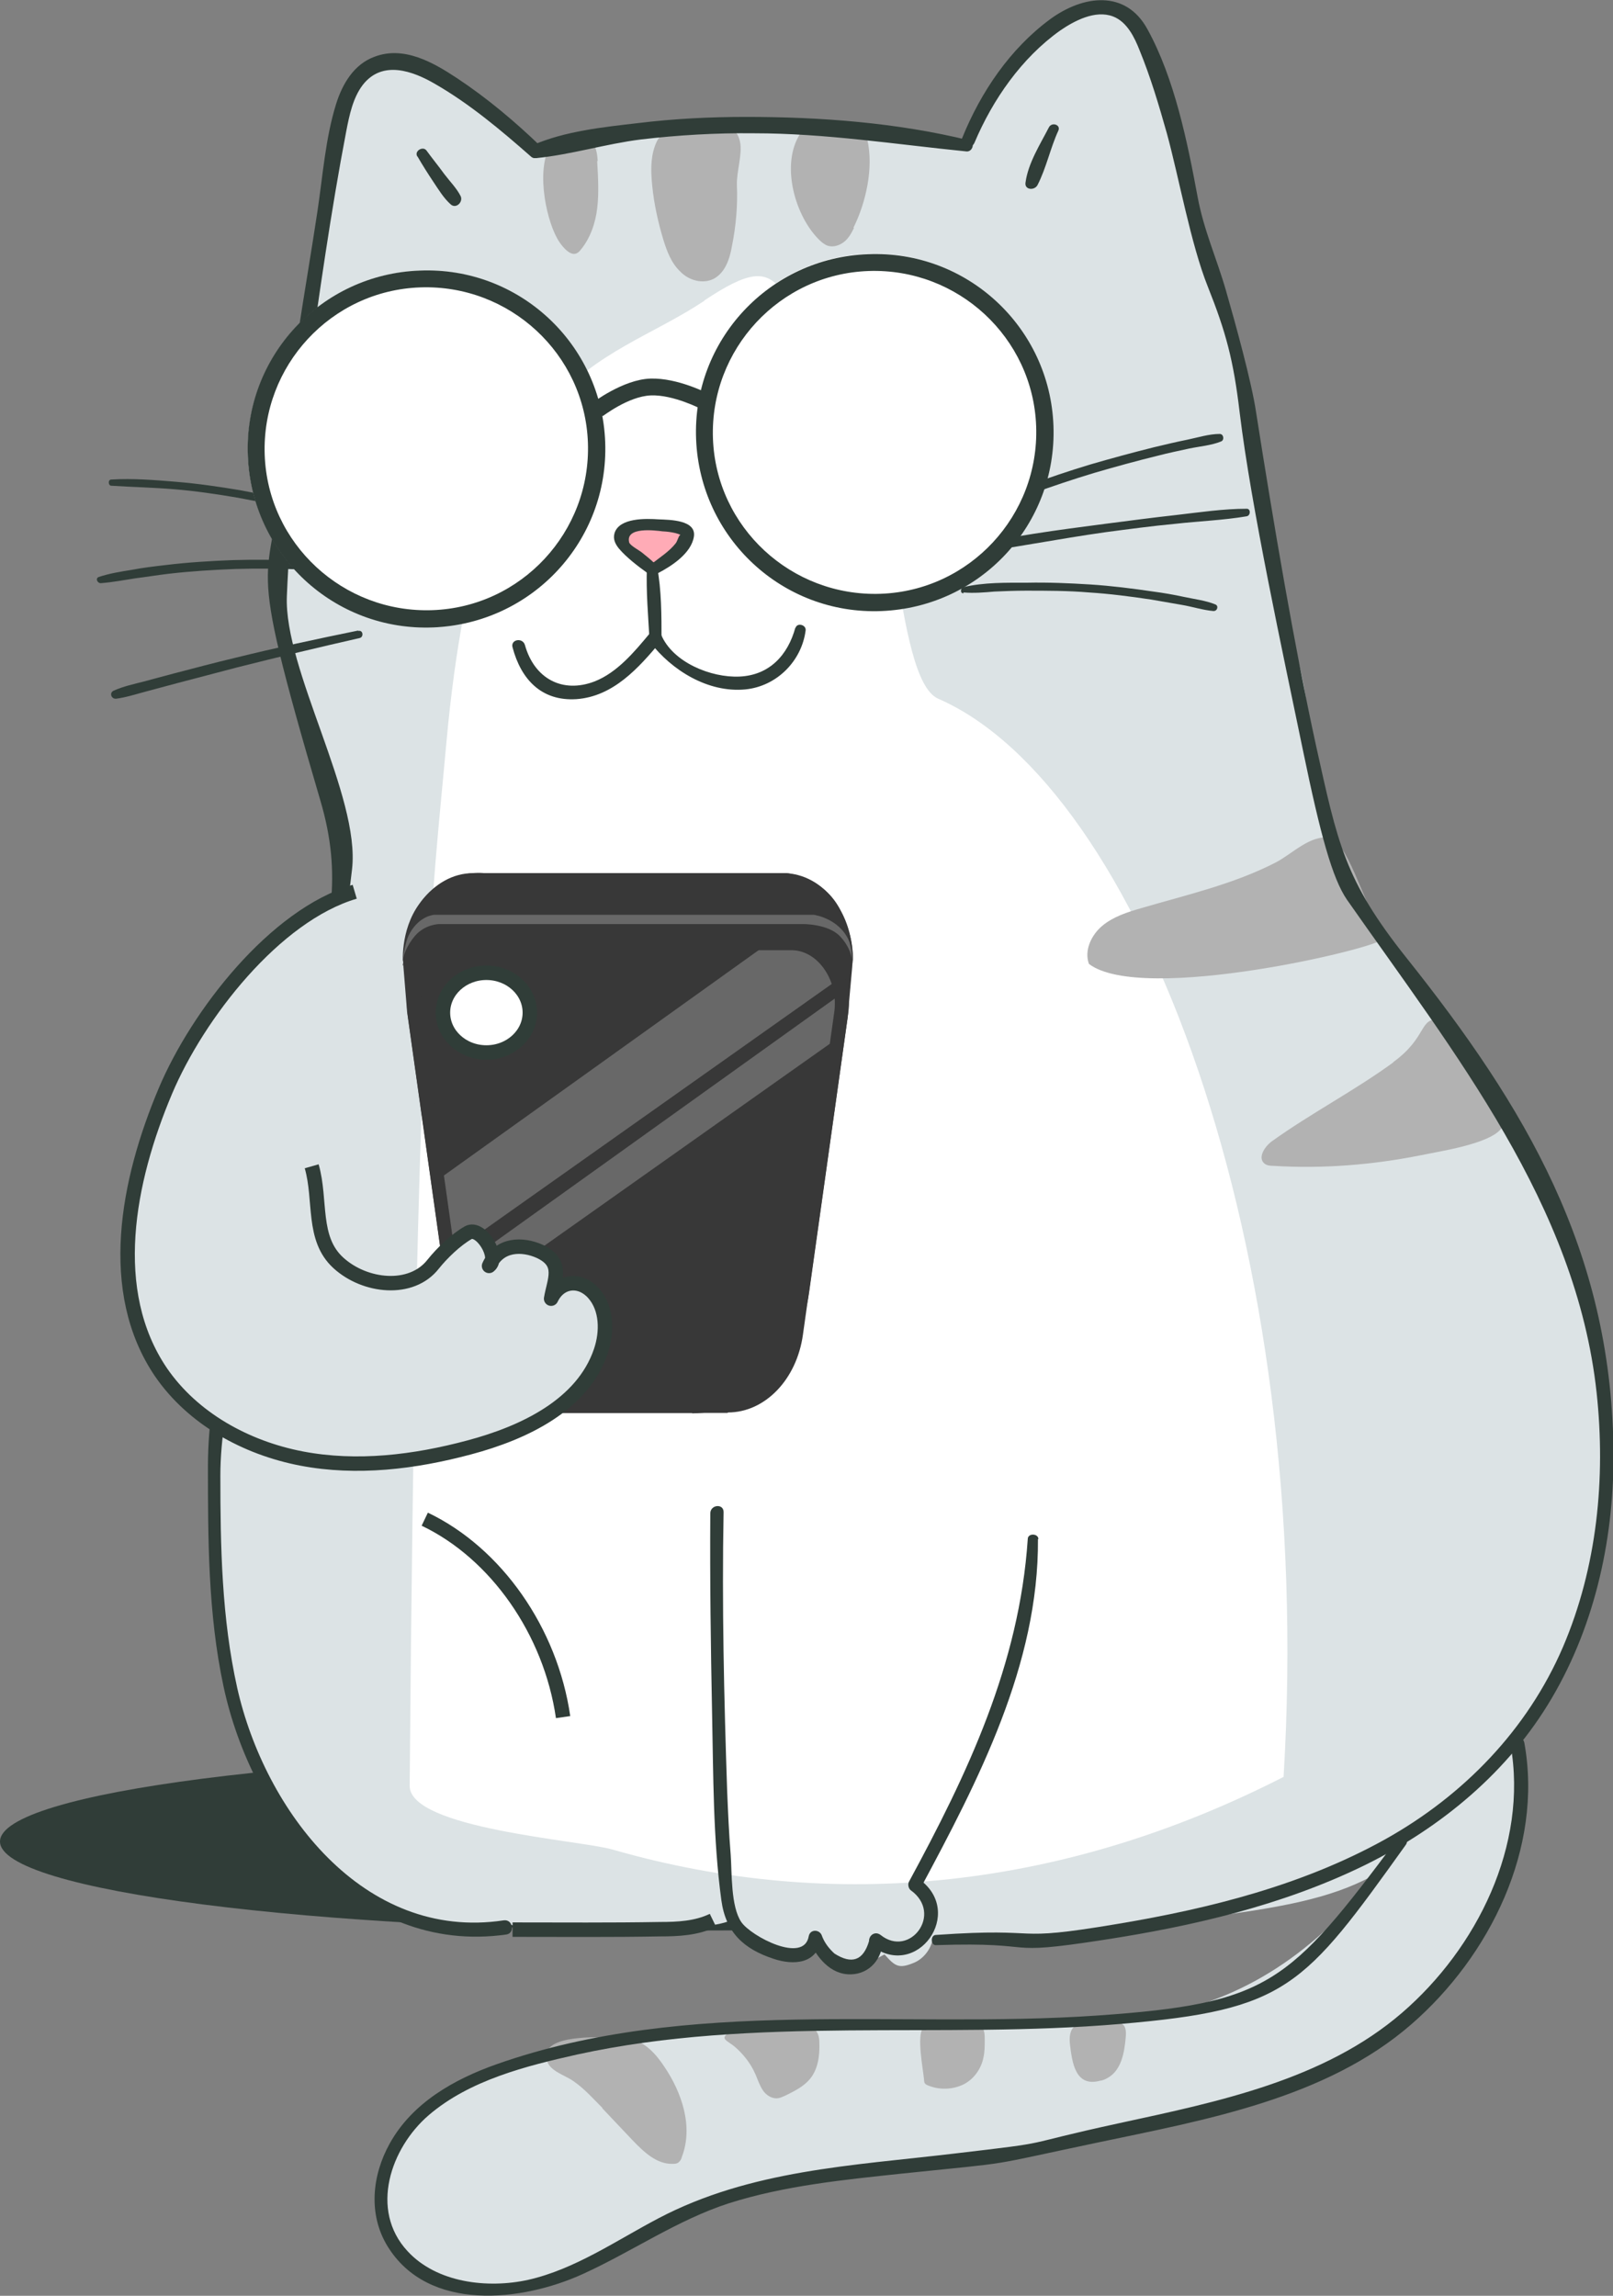
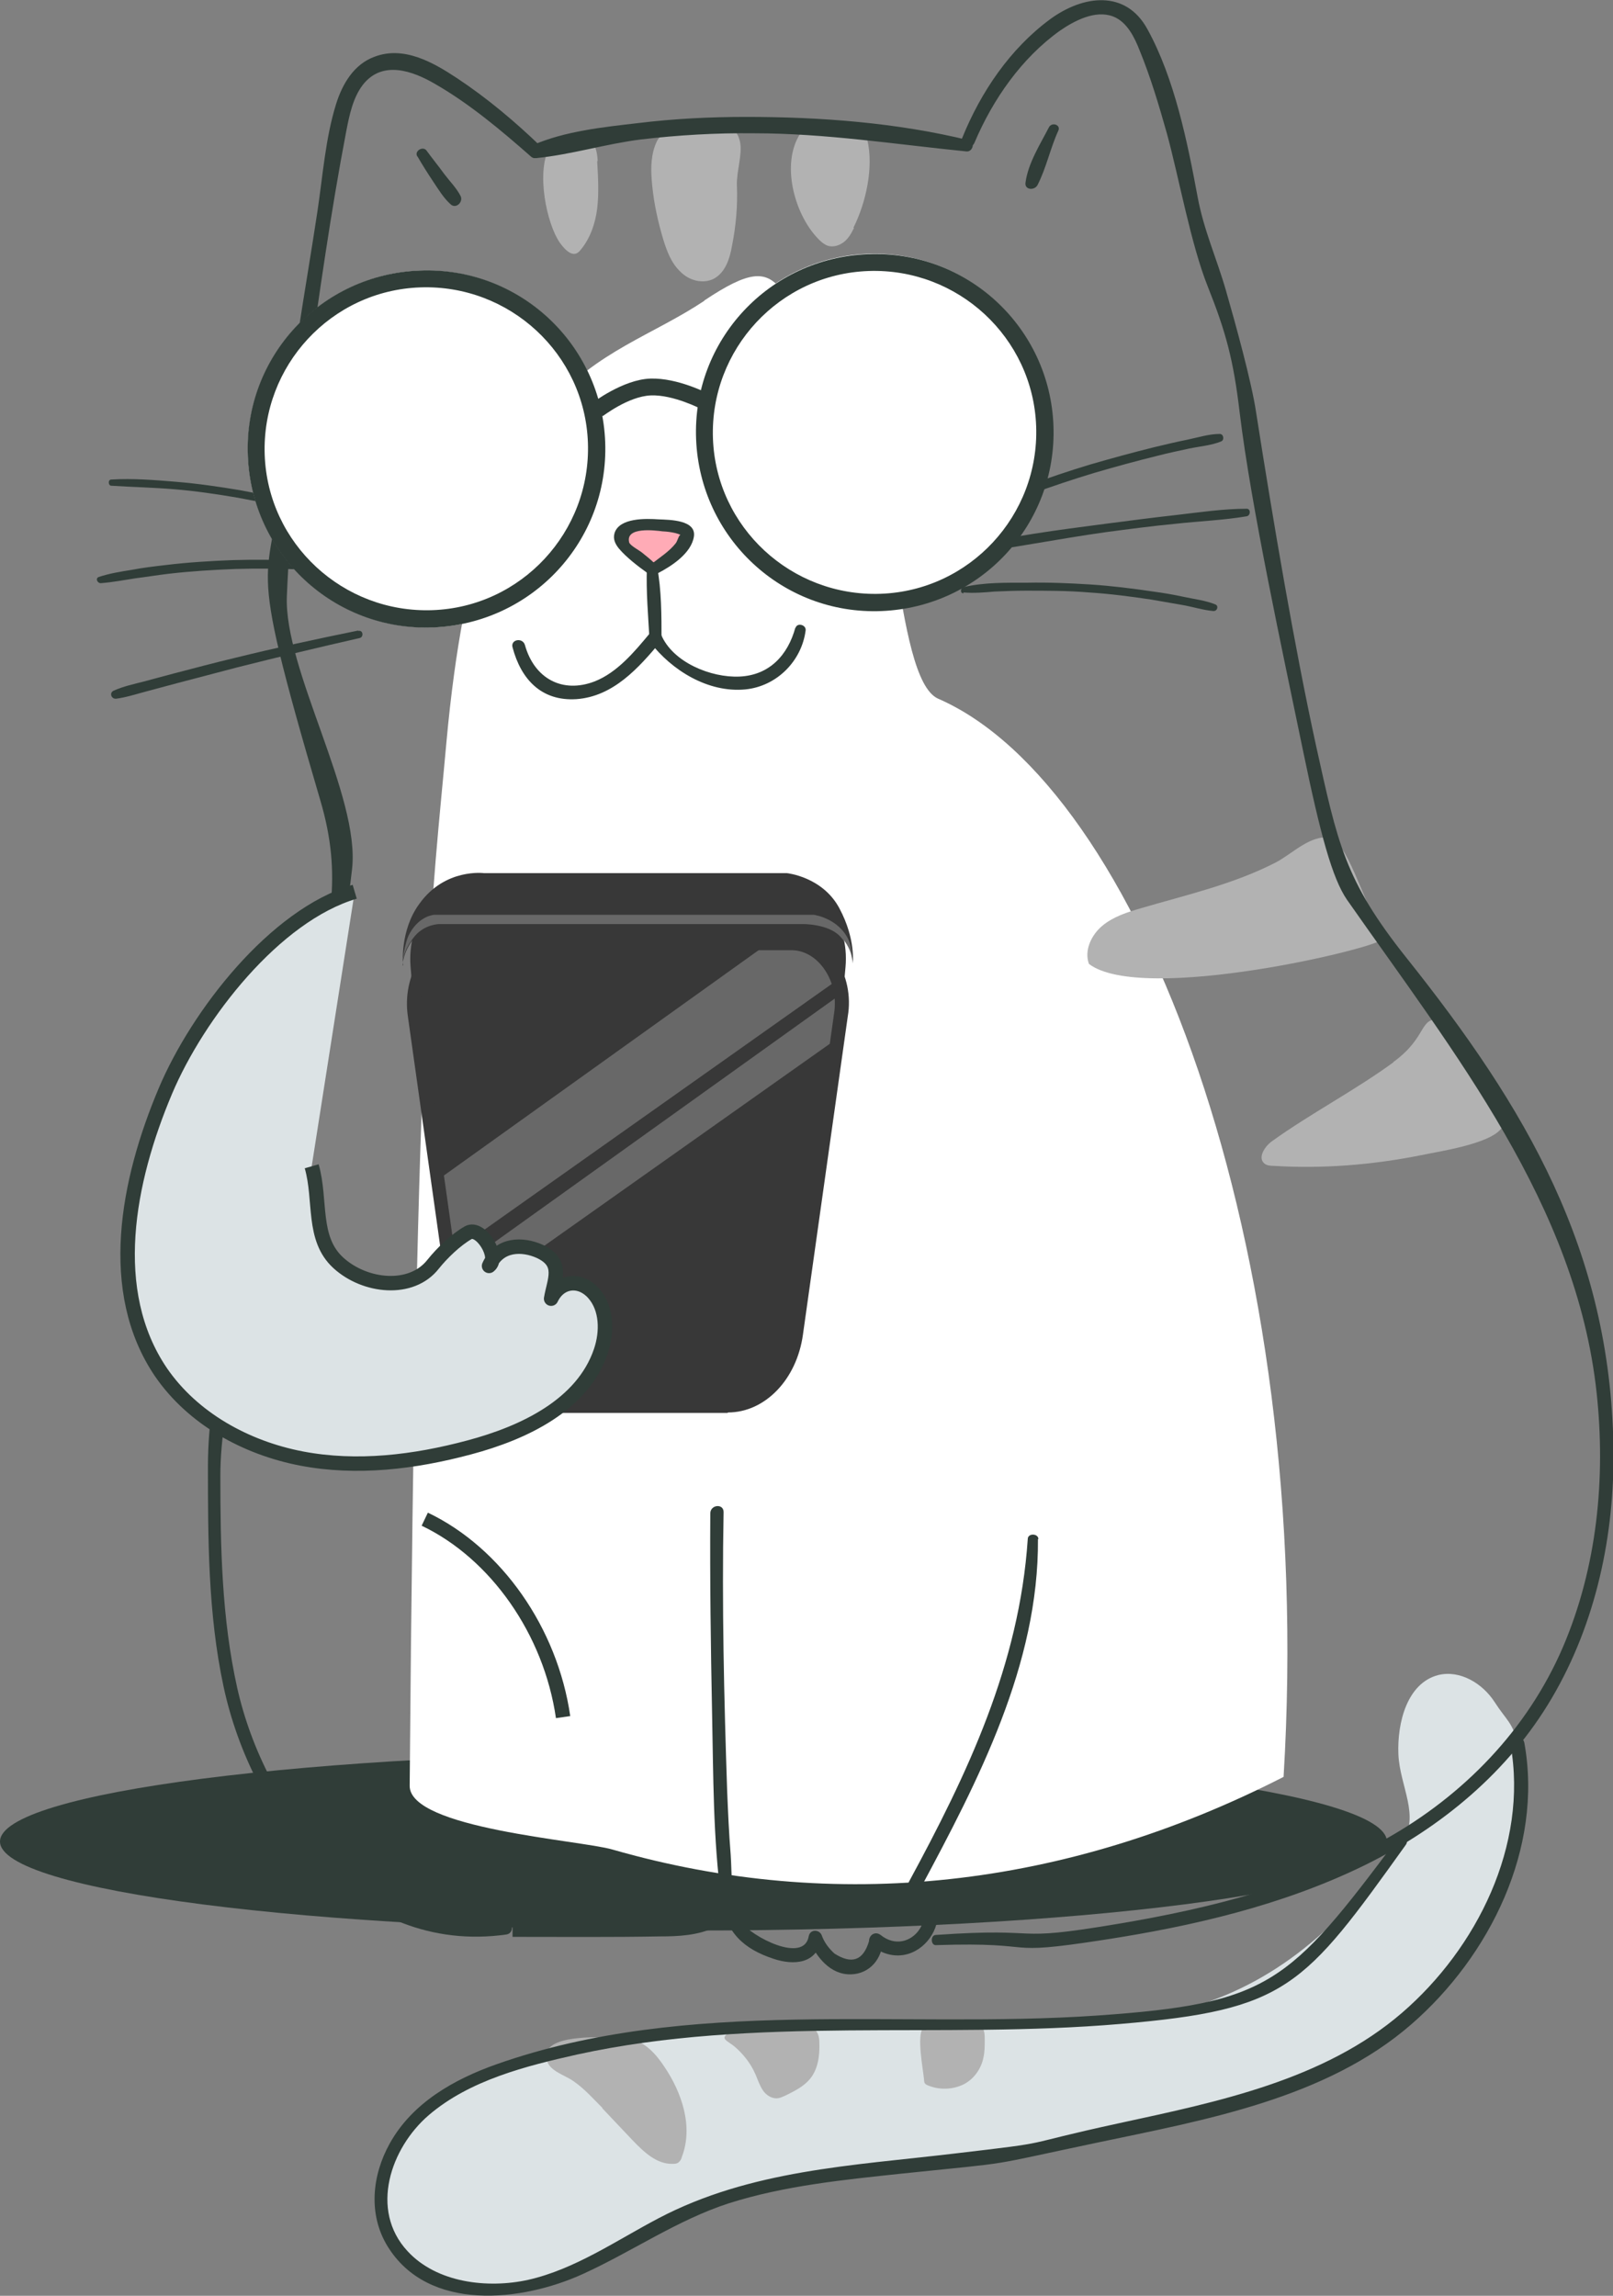
<svg xmlns="http://www.w3.org/2000/svg" width="156" height="222" viewBox="0 0 156 222" fill="none">
  <rect x="0" y="0" width="156" height="222" fill="#808080" stroke="none" />
  <g clip-path="url(#clip0_670_834)">
    <path d="M67.065 186.679C104.105 186.679 134.131 182.826 134.131 178.073C134.131 173.32 104.105 169.467 67.065 169.467C30.026 169.467 0 173.32 0 178.073C0 182.826 30.026 186.679 67.065 186.679Z" fill="#303D38" />
-     <path d="M115.306 185.564C132.158 183.466 134.817 182.01 145.837 169.08C156.686 156.321 157.544 137.31 152.098 121.469C146.652 105.627 136.789 97.278 130.572 86.445C125.426 77.411 127.956 71.288 125.126 62.425C122.296 53.52 121.267 38.406 118.265 29.2C117.708 27.531 116.636 26.075 116.121 24.362C115.692 22.949 115.478 21.494 115.22 20.038C114.32 14.857 112.905 9.762 111.061 4.881C110.546 3.468 109.86 2.012 108.617 1.199C106.387 -0.171 103.471 1.199 101.456 2.869C98.025 5.695 95.324 9.42 93.694 13.53L93.609 14.044C79.801 11.646 65.393 10.961 51.843 14.6C49.227 12.16 46.354 9.891 43.352 7.921C41.251 6.551 38.678 5.266 36.406 6.251C33.833 7.322 33.104 10.49 32.675 13.23C32.16 16.484 31.646 19.695 31.174 22.949C29.545 33.482 27.872 44.015 27.272 54.633C27.015 58.915 27.872 64.523 29.502 68.463C36.62 85.503 32.589 93.253 29.245 105.798C26.929 114.447 21.012 141.078 21.097 137.053C20.84 152.296 21.355 164.284 25.771 172.805C28.044 177.215 31.56 181.111 35.848 183.68C37.992 184.964 40.308 185.906 42.752 186.377C43.91 186.591 45.111 186.805 46.268 186.549C47.255 186.334 48.069 185.864 49.141 185.949C49.313 186.934 69.681 187.105 70.839 185.521C69.938 186.763 73.583 188.647 74.312 188.818C76.199 189.203 77.786 188.604 79.415 187.833C79.158 188.604 79.672 189.46 80.358 189.845C82.074 190.83 83.96 189.845 85.547 188.989C86.576 190.145 86.919 190.402 88.377 189.803C89.32 189.417 90.049 188.475 90.221 187.448C94.08 188.004 98.497 187.191 102.399 186.891C106.773 186.549 111.104 186.12 115.435 185.607L115.306 185.564Z" fill="#DCE3E5" />
    <path d="M68.095 29.073C76.8 23.25 74.484 28.859 82.417 38.45C86.705 43.63 86.362 65.638 90.736 67.564C110.118 75.999 127.27 120.228 124.14 171.821C103.043 182.611 80.788 185.051 59.219 178.843C56.131 177.944 39.579 176.83 39.622 172.677C40.222 96.636 41.809 86.96 43.181 71.718C46.526 35.196 58.19 35.709 68.138 29.073H68.095Z" fill="white" />
    <path d="M146.78 168.695C147.638 172.848 146.909 178.243 145.322 182.182C143.264 187.277 140.176 191.687 136.103 195.241C129.885 200.636 121.652 202.99 113.676 204.874C100.426 208 102.527 207.914 88.977 209.37C81.516 210.141 73.926 210.74 67.065 213.694C61.919 215.921 57.288 219.517 51.842 220.973C46.396 222.429 39.407 220.845 37.391 215.578C36.019 211.982 37.477 207.743 40.179 204.96C42.88 202.177 46.611 200.636 50.298 199.522C61.662 196.054 73.754 195.84 85.632 195.883C107.716 195.969 121.137 198.238 135.588 178.157C137.389 175.631 135.374 172.72 135.245 169.637C135.117 166.554 136.103 162.744 139.104 161.973C141.206 161.459 143.393 162.786 144.55 164.585C145.708 166.383 146.351 166.597 146.78 168.695Z" fill="#DCE3E5" />
    <path d="M43.352 34.939C43.352 34.939 40.522 35.752 39.708 37.336C38.893 38.92 38.078 42.175 38.078 42.988C38.078 43.801 39.708 47.398 40.479 48.212C41.251 49.025 46.14 50.224 47.34 49.839C48.541 49.453 51.371 49.025 52.186 47.013C53.001 45 52.186 39.777 50.985 38.578C49.785 37.379 46.569 34.168 45.325 34.168C44.081 34.168 43.31 34.981 43.31 34.981L43.352 34.939Z" fill="white" />
    <path d="M86.876 31.299C86.876 31.299 80.83 31.685 80.83 39.349C80.83 47.013 86.061 47.398 86.061 47.398C86.061 47.398 86.876 48.212 88.892 47.398C90.907 46.585 94.552 46.199 95.324 40.162C96.138 34.125 92.922 32.498 91.679 32.113C90.435 31.728 87.648 30.914 87.648 30.914L86.833 31.299H86.876Z" fill="white" />
    <path d="M82.588 22.052C82.331 22.566 82.074 23.037 81.645 23.379C81.216 23.722 80.616 23.936 80.058 23.765C79.715 23.636 79.458 23.422 79.201 23.165C76.928 20.896 75.599 16.229 77.185 13.275C78.257 11.305 79.844 11.733 81.773 11.862C82.117 11.862 82.417 11.905 82.717 12.033C83.317 12.29 83.746 12.889 83.875 13.489C84.518 16.186 83.746 19.611 82.545 22.009L82.588 22.052Z" fill="#B2B2B2" />
    <path d="M70.796 23.764C70.582 25.006 70.153 26.376 68.995 26.975C67.923 27.489 66.594 27.104 65.779 26.247C64.922 25.434 64.493 24.278 64.15 23.165C63.635 21.452 63.249 19.697 63.078 17.941C62.949 16.657 62.906 15.329 63.335 14.13C63.464 13.788 63.592 13.445 63.892 13.189C64.15 12.975 64.45 12.846 64.75 12.718C66.594 12.075 70.968 10.791 71.568 13.702C71.825 14.901 71.225 16.571 71.268 17.898C71.354 19.868 71.182 21.837 70.796 23.764Z" fill="#B2B2B2" />
    <path d="M57.76 15.586C57.76 15.586 57.76 15.629 57.76 15.672C57.846 17.171 57.932 18.669 57.76 20.125C57.589 21.581 57.074 23.079 56.131 24.192C56.002 24.364 55.831 24.492 55.659 24.535C54.973 24.706 54.158 23.55 53.901 23.079C52.7 20.939 51.757 15.843 53.472 13.745C54.073 13.018 55.188 13.103 56.131 13.274C56.431 13.317 56.731 13.403 56.989 13.531C57.632 13.917 57.76 14.816 57.803 15.544L57.76 15.586Z" fill="#B2B2B2" />
    <path d="M110.374 87.816C109.045 88.202 107.673 88.63 106.601 89.529C105.529 90.428 104.843 91.927 105.315 93.211C110.503 97.15 133.659 91.584 133.659 90.813C133.659 89.657 133.573 89.4 132.887 88.501C131.943 87.302 130.228 81.266 128.599 81.009C126.712 80.709 124.954 82.593 123.367 83.406C119.294 85.504 114.748 86.532 110.374 87.816Z" fill="#B2B2B2" />
    <path d="M134.774 102.715C130.958 105.498 126.798 107.639 122.982 110.379C122.296 110.893 121.61 111.964 122.296 112.52C122.51 112.691 122.81 112.734 123.111 112.734C127.913 113.034 132.716 112.649 137.433 111.707C139.277 111.321 143.951 110.636 145.151 109.181C146.523 107.554 143.865 105.284 143.136 103.315C142.578 101.816 141.163 98.862 139.362 98.605C137.176 98.305 138.162 100.232 134.731 102.715H134.774Z" fill="#B2B2B2" />
    <path d="M58.232 203.847C59.218 204.874 60.204 205.945 61.191 206.972C62.263 208.085 63.506 209.284 65.05 209.241C65.221 209.241 65.436 209.241 65.607 209.113C65.779 208.985 65.907 208.77 65.95 208.556C67.065 205.645 65.95 202.348 64.235 199.822C63.635 198.923 62.906 198.024 61.92 197.51C60.933 197.039 59.819 196.953 58.746 196.996C57.203 196.996 52.1 196.825 52.915 199.308C53.215 200.293 54.673 200.678 55.445 201.235C56.517 201.963 57.374 202.947 58.275 203.847H58.232Z" fill="#B2B2B2" />
    <path d="M73.069 200.593C73.283 201.107 73.455 201.621 73.755 202.092C74.055 202.563 74.57 202.905 75.084 202.905C75.427 202.905 75.727 202.734 76.027 202.606C76.885 202.178 77.743 201.749 78.343 201.022C79.115 200.08 79.286 198.795 79.243 197.553C79.243 197.083 79.158 196.483 78.729 196.226C78.514 196.098 78.214 196.055 77.914 196.055C76.07 196.055 72.211 195.584 70.624 196.483C69.467 197.168 70.367 197.297 71.139 197.982C71.911 198.667 72.597 199.523 73.026 200.508L73.069 200.593Z" fill="#B2B2B2" />
-     <path d="M106.473 201.193C106.687 201.15 106.902 201.064 107.116 200.936C108.445 200.208 108.746 198.495 108.874 196.997C108.917 196.526 108.917 195.969 108.531 195.712C108.317 195.584 108.06 195.584 107.802 195.584C105.744 195.584 103.214 194.856 103.471 197.596C103.686 199.437 103.986 201.878 106.43 201.193H106.473Z" fill="#B2B2B2" />
    <path d="M89.364 201.064C89.364 201.064 89.364 201.364 89.449 201.45C89.492 201.535 89.578 201.578 89.664 201.621C90.736 202.092 91.979 202.092 93.051 201.621C94.123 201.15 94.895 200.08 95.11 198.966C95.238 198.41 95.238 197.853 95.238 197.254C95.238 196.783 95.238 196.226 94.852 195.926C94.552 195.67 94.081 195.67 93.695 195.67C92.751 195.67 89.921 195.327 89.278 196.098C88.635 196.868 89.278 200.08 89.364 201.064Z" fill="#B2B2B2" />
    <path d="M93.738 13.574C86.748 11.861 79.373 11.305 72.169 11.305C68.695 11.305 65.179 11.476 61.706 11.904C58.361 12.29 54.631 12.675 51.5 14.045C50.771 14.345 51.2 15.372 51.886 15.287C55.274 14.944 58.576 13.916 61.963 13.488C65.608 13.06 69.253 12.846 72.941 12.889C79.844 12.889 86.62 13.959 93.481 14.644C94.081 14.687 94.338 13.745 93.738 13.617V13.574Z" fill="#303D38" />
    <path d="M52.315 14.173C49.785 11.733 47.083 9.464 44.167 7.537C41.895 6.038 39.065 4.411 36.234 5.482C34.219 6.21 33.104 8.136 32.504 10.063C31.475 13.36 31.217 16.999 30.703 20.424C29.502 28.388 28.001 36.138 27.358 44.401C26.286 57.803 23.37 51.509 30.96 77.327C33.233 84.948 31.732 89.658 30.188 97.579C28.645 105.457 26.972 110.381 24.614 119.543C22.598 127.464 20.154 133.458 20.111 141.636C20.111 148.786 20.111 156.022 21.612 163.044C24.314 175.76 34.476 189.119 48.97 187.064C49.828 186.935 49.613 185.565 48.713 185.694C35.12 187.749 25.6 175.032 22.942 163.215C21.441 156.493 21.312 149.557 21.312 142.706C21.312 135.513 24.056 127.25 26.072 120.357C30.188 105.97 32.461 98.135 34.048 84.049C34.862 76.984 27.444 64.739 27.744 57.631C28.044 50.524 28.773 43.459 29.759 36.395C30.874 28.474 31.989 20.51 33.49 12.675C33.79 11.133 34.133 9.464 35.077 8.222C36.963 5.781 39.922 6.852 42.109 8.136C45.454 10.063 48.498 12.632 51.371 15.158C51.929 15.629 52.786 14.73 52.272 14.173H52.315Z" fill="#303D38" />
    <path d="M94.252 13.788C96.01 9.634 98.797 5.61 102.528 2.955C103.9 2.013 105.915 0.943 107.631 1.585C109.003 2.099 109.732 3.64 110.204 4.839C111.276 7.451 112.09 10.191 112.862 12.931C114.02 17.17 115.178 23.635 116.807 27.703C118.565 32.113 119.294 34.81 119.895 39.905C121.009 49.068 124.054 63.069 126.027 72.617C127.699 80.709 128.857 84.948 130.272 87.003C140.692 101.903 152.441 116.503 154.414 134.657C155.314 142.963 154.456 151.569 151.155 159.276C147.724 167.24 141.592 173.576 134.045 177.815C126.069 182.268 117.064 184.537 108.102 186.036C97.168 187.877 101.585 186.335 90.521 187.106C89.964 187.106 90.007 188.134 90.521 188.091C101.156 187.748 96.267 189.204 106.773 187.577C115.392 186.25 124.054 184.237 131.944 180.384C139.362 176.745 145.88 171.35 150.083 164.2C154.371 156.921 156.172 148.358 156.043 139.966C155.743 120.913 147.596 107.126 136.018 92.612C130.014 85.076 129.371 81.522 127.27 72.06C125.169 62.426 123.154 50.524 121.481 39.862C121.052 36.951 119.466 31.214 118.565 28.088C117.665 24.962 116.421 22.265 115.821 19.011C114.835 13.702 113.591 7.579 110.975 2.827C108.874 -1.027 104.758 -0.47 101.585 1.842C97.682 4.711 94.852 8.907 93.051 13.36C92.751 14.13 93.952 14.558 94.252 13.788Z" fill="#303D38" />
    <path d="M100.385 148.828C100.47 160.945 94.596 172.206 89.064 182.524C89.021 182.267 88.935 181.968 88.892 181.711C93.395 184.922 88.678 191.558 84.261 188.133C84.647 187.919 84.99 187.748 85.376 187.534C85.376 189.375 84.133 190.873 82.289 190.916C80.316 190.959 78.987 189.289 78.215 187.576C78.644 187.576 79.073 187.491 79.459 187.448C79.03 189.931 76.757 190.06 74.828 189.418C71.955 188.476 70.197 186.891 69.768 183.766C68.953 177.772 68.996 171.692 68.867 165.612C68.739 159.19 68.653 152.767 68.696 146.345C68.696 145.489 69.982 145.36 69.982 146.216C69.811 155.165 70.025 164.199 70.325 173.148C70.411 175.203 70.497 177.258 70.668 179.356C70.797 181.111 70.668 184.365 71.697 185.864C72.641 187.234 77.744 189.931 78.215 187.234C78.344 186.549 79.201 186.549 79.459 187.105C79.716 187.833 80.145 188.39 80.702 188.904C82.375 189.974 83.49 189.589 84.047 187.705C84.047 187.105 84.647 186.72 85.162 187.105C87.992 189.375 91.251 185.05 88.078 182.781C87.863 182.61 87.778 182.224 87.906 181.968C93.567 171.521 98.584 160.988 99.398 148.828C99.398 148.229 100.427 148.272 100.427 148.828H100.385Z" fill="#303D38" />
    <path d="M135.118 177.857C124.655 191.858 122.725 193.742 106.13 194.898C86.877 196.225 66.637 193.057 48.027 199.608C43.91 201.064 39.88 203.333 37.693 207.272C35.978 210.355 35.592 214.122 37.478 217.205C41.423 223.628 50.514 222.557 56.346 219.903C61.149 217.719 65.48 214.679 70.497 213.052C75.9 211.339 81.603 210.783 87.22 210.183C98.755 208.985 94.724 209.584 106.13 207.186C116.508 205.003 128.214 202.948 136.49 195.754C144.08 189.161 149.268 178.714 147.425 168.524C147.253 167.667 145.967 167.924 146.095 168.738C147.81 178.414 142.836 188.39 135.589 194.641C128.042 201.149 117.751 203.247 108.274 205.302C97.812 207.572 102.786 207.015 92.194 208.257C82.417 209.413 72.555 209.841 63.679 214.508C59.605 216.649 55.617 219.432 51.072 220.459C47.169 221.316 42.238 220.759 39.408 217.676C35.72 213.694 37.779 207.7 41.466 204.532C45.411 201.149 50.857 199.779 55.831 198.666C73.069 194.898 90.908 197.21 108.36 195.712C124.483 194.342 126.07 192.201 135.975 178.371C136.361 177.815 135.504 177.215 135.118 177.772V177.857Z" fill="#303D38" />
    <path d="M40.394 15.158C40.865 15.972 41.38 16.785 41.894 17.556C42.409 18.326 42.924 19.183 43.61 19.782C44.124 20.21 44.81 19.525 44.553 18.969C44.167 18.198 43.481 17.513 42.967 16.828C42.409 16.057 41.809 15.329 41.251 14.559C40.908 14.088 40.051 14.601 40.351 15.115L40.394 15.158Z" fill="#303D38" />
    <path d="M101.456 12.29C100.598 13.96 99.441 15.758 99.183 17.642C99.055 18.37 100.041 18.455 100.341 17.899C101.199 16.229 101.585 14.302 102.357 12.633C102.614 12.076 101.756 11.776 101.456 12.29Z" fill="#303D38" />
    <path d="M63.379 54.933C64.622 54.119 65.994 53.22 66.509 51.85C66.552 51.721 66.595 51.593 66.509 51.465C66.466 51.336 66.294 51.251 66.166 51.208C64.536 50.694 62.821 50.565 61.149 50.908C60.591 50.994 59.905 51.293 59.905 51.85C59.905 52.278 60.248 52.578 60.548 52.877C61.363 53.562 62.178 54.248 62.95 54.89" fill="#FFABB6" />
    <path d="M63.593 55.447C64.922 54.762 66.852 53.52 67.109 51.893C67.366 50.266 64.751 50.266 63.722 50.223C62.478 50.138 59.905 50.052 59.434 51.551C59.262 52.15 59.519 52.621 59.862 53.049C60.591 53.906 61.706 54.762 62.607 55.404C63.121 55.789 63.85 55.019 63.379 54.548C62.95 54.12 62.521 53.777 62.092 53.435C61.835 53.221 60.934 52.749 60.849 52.45C60.463 50.908 63.379 51.294 64.065 51.379C64.322 51.379 65.737 51.508 65.951 51.85C65.694 51.422 65.565 52.279 65.351 52.535C64.708 53.349 63.807 53.906 62.993 54.548C62.478 54.933 62.993 55.747 63.593 55.49V55.447Z" fill="#303D38" />
    <path d="M62.564 54.849C62.478 57.204 62.692 59.601 62.821 61.913C62.821 62.684 63.979 62.641 63.979 61.871C63.979 59.559 63.979 57.032 63.55 54.806C63.421 54.207 62.606 54.164 62.606 54.849H62.564Z" fill="#303D38" />
    <path d="M52.572 47.568C54.288 45.17 53.301 42.43 52.23 39.947C51.072 37.292 49.271 34.509 46.269 33.782C39.923 32.197 37.007 39.562 38.079 44.528C38.208 45.128 39.065 44.956 38.979 44.357C38.722 42.13 38.765 39.776 39.923 37.763C41.252 35.494 43.911 34.038 46.526 35.109C49.957 36.522 53.559 43.329 51.629 46.797C51.243 47.483 52.187 48.168 52.658 47.483L52.572 47.568Z" fill="#303D38" />
    <path d="M52.358 45.472C52.529 48.94 45.583 49.711 43.267 48.897C40.137 47.784 39.022 45.13 38.808 42.047C38.808 41.619 38.036 41.533 37.95 41.961C36.921 45.986 40.18 49.711 44.039 50.353C46.955 50.867 53.987 49.454 53.087 45.344C52.958 44.83 52.272 45.001 52.315 45.472H52.358Z" fill="#303D38" />
    <path d="M44.039 45.556C44.039 45 43.953 44.529 44.168 44.015C44.254 43.33 44.682 43.244 45.54 43.715C45.583 43.844 45.626 44.015 45.711 44.143C46.054 44.828 45.926 45.984 45.883 46.755C45.883 47.012 45.926 47.483 45.84 47.697C45.926 48.082 45.754 48.168 45.283 47.997C44.94 48.125 44.725 48.082 44.682 47.783C43.996 47.14 44.168 45.042 44.682 44.529L43.953 44.657C44.854 44.914 44.725 46.156 44.725 46.883C44.725 47.226 44.725 47.526 44.725 47.868C44.554 48.339 44.639 48.468 44.897 48.211C45.154 48.339 45.454 48.511 45.711 48.639C44.983 47.012 44.854 45.342 45.325 43.63C45.025 43.758 44.682 43.929 44.382 44.058C44.94 44.272 44.554 47.355 44.511 47.911C44.425 48.853 45.883 48.981 45.969 48.039C46.14 46.541 46.612 43.415 44.897 42.688C44.554 42.559 44.039 42.73 43.953 43.116C43.396 45.214 43.525 47.269 44.339 49.281C44.468 49.581 44.854 49.795 45.154 49.709C46.612 49.367 46.269 47.44 46.183 46.327C46.14 45.214 45.754 43.244 44.211 43.287C42.924 43.287 42.581 45.299 42.71 46.284C42.838 47.569 43.396 49.581 44.854 49.966C48.07 50.865 47.427 44.785 46.741 43.244C46.269 42.174 45.197 41.489 44.082 42.088C42.71 42.816 42.838 44.4 43.096 45.685C43.224 46.241 44.039 46.113 43.996 45.513L44.039 45.556Z" fill="#303D38" />
    <path d="M94.853 43.246C97.554 37.937 94.209 30.187 87.734 30.444C80.831 30.701 78.729 38.836 80.616 44.316C80.831 44.873 81.774 44.573 81.645 43.974C80.445 39.307 81.216 32.413 87.091 31.514C93.395 30.529 95.667 38.065 93.823 42.86C93.566 43.545 94.552 43.845 94.853 43.246Z" fill="#303D38" />
    <path d="M94.724 39.392C94.552 42.946 92.451 46.542 88.678 47.099C84.947 47.655 82.503 45.472 80.959 42.389C80.702 41.918 79.973 42.132 80.059 42.689C80.659 46.713 85.076 49.026 88.849 48.255C93.137 47.398 95.753 43.588 95.539 39.349C95.539 38.878 94.724 38.921 94.724 39.349V39.392Z" fill="#303D38" />
    <path d="M86.02 44.273C85.934 43.416 86.062 42.56 86.491 41.746C86.877 41.062 86.92 40.762 87.735 41.147C88.421 41.447 88.421 41.575 88.593 42.26C88.764 43.031 88.764 43.844 88.678 44.658C88.635 45.001 88.593 45.6 88.378 45.857C87.821 46.627 87.435 46.199 87.135 45.557C86.791 44.786 86.706 43.93 86.877 43.117C86.877 42.988 87.092 41.961 87.135 41.961C86.963 41.661 86.963 41.789 87.135 42.303C87.135 42.56 87.22 42.86 87.263 43.117C87.263 43.373 87.135 45.943 87.177 45.943C87.349 45.857 87.478 45.771 87.649 45.686C87.649 45.557 87.563 45.386 87.563 45.257C87.563 44.487 87.177 43.802 88.035 43.245C87.692 43.074 87.349 42.86 87.006 42.688C87.092 43.63 87.135 44.53 87.006 45.471C86.92 46.371 88.378 46.371 88.421 45.471C88.507 44.444 88.421 43.502 88.292 42.517C88.207 42.089 87.606 41.875 87.306 42.132C86.105 42.988 85.848 44.316 86.148 45.686C86.32 46.542 87.092 47.912 88.164 47.099C89.45 46.157 88.978 39.263 86.749 40.505C85.634 41.104 85.376 43.117 85.462 44.23C85.505 45.429 86.02 47.184 87.263 47.741C90.522 49.197 90.265 42.603 89.622 41.019C89.064 39.734 87.821 38.792 86.577 39.82C85.205 40.933 84.862 42.817 85.291 44.444C85.419 44.915 86.148 44.786 86.105 44.316L86.02 44.273Z" fill="#303D38" />
    <path d="M35.205 50.738C31.346 49.197 27.272 48.127 23.198 47.399C21.14 47.056 19.082 46.756 16.981 46.585C14.922 46.414 12.821 46.243 10.763 46.371C10.42 46.371 10.463 46.97 10.763 46.97C12.821 47.099 14.837 47.142 16.895 47.313C18.953 47.484 20.969 47.784 22.984 48.127C27.058 48.854 31.046 49.968 34.991 51.252C35.334 51.38 35.548 50.867 35.205 50.695V50.738Z" fill="#303D38" />
    <path d="M35.763 54.89C31.389 54.248 26.93 54.034 22.47 54.163C20.326 54.248 18.182 54.377 16.081 54.633C14.966 54.762 13.851 54.89 12.736 55.105C11.664 55.276 10.592 55.447 9.563 55.789C9.177 55.918 9.434 56.432 9.777 56.389C10.892 56.303 12.007 56.089 13.122 55.918C14.151 55.789 15.18 55.618 16.252 55.49C18.439 55.233 20.583 55.105 22.77 55.019C27.101 54.89 31.389 55.105 35.72 55.575C36.192 55.618 36.235 54.933 35.806 54.89H35.763Z" fill="#303D38" />
    <path d="M34.648 60.971C30.66 61.784 26.672 62.641 22.684 63.625C20.711 64.096 18.782 64.61 16.809 65.124C15.866 65.381 14.88 65.638 13.936 65.894C12.95 66.151 11.921 66.365 10.977 66.794C10.549 67.008 10.763 67.607 11.235 67.564C12.221 67.436 13.25 67.093 14.236 66.837C15.18 66.58 16.166 66.323 17.109 66.066C19.082 65.552 21.012 65.038 22.984 64.524C26.886 63.54 30.831 62.598 34.776 61.699C35.205 61.613 35.119 60.885 34.648 61.014V60.971Z" fill="#303D38" />
    <path d="M93.695 50.096C97.683 48.469 101.714 46.97 105.83 45.729C107.888 45.129 109.904 44.573 112.005 44.059C112.991 43.802 114.02 43.588 115.007 43.374C116.036 43.16 117.151 43.074 118.094 42.689C118.437 42.56 118.351 41.961 117.965 41.961C116.936 41.961 115.864 42.303 114.835 42.517C113.763 42.732 112.691 42.989 111.619 43.245C109.561 43.759 107.502 44.316 105.444 44.915C101.328 46.157 97.297 47.655 93.395 49.454C92.966 49.625 93.266 50.267 93.695 50.096Z" fill="#303D38" />
    <path d="M93.309 53.605C97.855 53.006 102.357 52.107 106.903 51.465C109.175 51.165 111.405 50.865 113.678 50.651C115.95 50.394 118.309 50.309 120.581 49.923C120.967 49.838 120.967 49.195 120.581 49.195C118.309 49.195 116.036 49.538 113.806 49.795C111.491 50.052 109.218 50.351 106.903 50.651C102.314 51.251 97.683 51.85 93.181 52.92C92.709 53.049 92.838 53.691 93.309 53.648V53.605Z" fill="#303D38" />
    <path d="M93.18 57.289C94.166 57.375 95.195 57.289 96.182 57.203C97.168 57.161 98.197 57.118 99.183 57.118C101.242 57.118 103.3 57.118 105.315 57.289C107.331 57.417 109.303 57.674 111.318 57.974C112.305 58.145 113.291 58.317 114.277 58.488C115.306 58.659 116.336 59.002 117.365 59.087C117.751 59.087 117.879 58.574 117.536 58.445C116.593 58.06 115.478 57.931 114.492 57.717C113.505 57.503 112.519 57.332 111.533 57.203C109.518 56.904 107.459 56.647 105.444 56.518C103.386 56.39 101.37 56.304 99.312 56.347C97.339 56.347 95.153 56.304 93.18 56.775C92.88 56.861 92.837 57.375 93.18 57.375V57.289Z" fill="#303D38" />
    <g style="mix-blend-mode:multiply">
      <path d="M41.252 60.672C50.796 60.672 58.532 52.946 58.532 43.417C58.532 33.887 50.796 26.162 41.252 26.162C31.708 26.162 23.971 33.887 23.971 43.417C23.971 52.946 31.708 60.672 41.252 60.672Z" fill="white" />
      <path d="M40.651 27.79C49.27 27.49 56.56 34.212 56.86 42.818C57.16 51.424 50.428 58.703 41.809 59.002C33.19 59.302 25.9 52.58 25.6 43.974C25.3 35.368 32.032 28.089 40.651 27.79ZM40.608 26.163C31.046 26.505 23.584 34.512 23.97 44.06C24.313 53.608 32.332 61.058 41.895 60.672C51.457 60.287 58.875 52.323 58.532 42.775C58.189 33.227 50.17 25.777 40.608 26.163Z" fill="#303D38" />
    </g>
    <g style="mix-blend-mode:multiply">
      <path d="M84.561 59.045C94.105 59.045 101.842 51.319 101.842 41.79C101.842 32.26 94.105 24.535 84.561 24.535C75.017 24.535 67.28 32.26 67.28 41.79C67.28 51.319 75.017 59.045 84.561 59.045Z" fill="white" />
      <path d="M84.004 26.206C92.623 25.906 99.912 32.628 100.212 41.234C100.513 49.84 93.78 57.119 85.161 57.419C76.542 57.718 69.252 50.996 68.952 42.39C68.652 33.784 75.385 26.506 84.004 26.206ZM83.961 24.579C74.398 24.921 66.937 32.928 67.323 42.476C67.709 52.024 75.685 59.474 85.247 59.088C94.809 58.703 102.228 50.739 101.885 41.191C101.542 31.643 93.523 24.193 83.961 24.579Z" fill="#303D38" />
    </g>
    <path d="M58.274 40.248L57.288 38.964C57.288 38.964 60.247 36.694 62.906 36.609C65.564 36.523 68.48 38.065 68.609 38.108L67.837 39.563C67.837 39.563 65.135 38.15 62.948 38.236C60.761 38.322 58.317 40.248 58.274 40.248Z" fill="#303D38" />
    <path d="M49.57 186.593C54.33 186.593 59.09 186.635 63.85 186.55C65.565 186.55 67.366 186.464 68.952 185.693" fill="#DCE3E5" />
    <path d="M49.57 186.593C54.33 186.593 59.09 186.635 63.85 186.55C65.565 186.55 67.366 186.464 68.952 185.693" stroke="#303D38" stroke-width="1.397" stroke-miterlimit="10" />
    <path d="M41.08 146.902C47.984 150.199 53.258 157.735 54.459 166.041" stroke="#303D38" stroke-width="1.397" stroke-miterlimit="10" />
    <path d="M66.937 135.812H54.501C49.227 135.812 44.767 131.145 43.867 124.808L40.05 97.663L39.707 93.467C39.364 89.1 42.151 85.289 45.711 85.289H75.77C79.372 85.289 82.159 89.1 81.773 93.51L81.344 98.262L77.614 124.851C76.713 131.23 72.211 135.897 66.979 135.897L66.937 135.812Z" fill="#383838" />
-     <path d="M66.937 136.626H54.502C48.884 136.626 44.125 131.702 43.181 124.937L39.365 97.792C39.365 97.792 39.365 97.792 39.365 97.749L39.022 93.553C38.85 91.241 39.451 88.929 40.737 87.174C42.023 85.461 43.825 84.434 45.711 84.434H75.771C77.657 84.434 79.501 85.418 80.745 87.174C82.031 88.929 82.632 91.241 82.417 93.553L81.988 98.306C81.988 98.306 81.988 98.306 81.988 98.349L78.258 124.937C77.314 131.745 72.555 136.669 66.937 136.669V136.626ZM40.694 97.492L44.511 124.595C45.368 130.589 49.571 134.913 54.502 134.913H66.937C71.868 134.913 76.071 130.546 76.928 124.552L80.659 98.006L81.088 93.254C81.259 91.413 80.745 89.529 79.758 88.159C78.729 86.788 77.272 85.975 75.771 85.975H45.711C44.21 85.975 42.752 86.788 41.723 88.159C40.694 89.529 40.222 91.413 40.351 93.254L40.694 97.45V97.492Z" fill="#383838" />
    <path d="M81.302 98.221L81.001 100.404L80.401 104.814L78.857 115.733L78.214 120.185L76.971 129.048C76.413 132.987 73.626 135.899 70.367 135.899H51.028C47.769 135.899 44.982 133.03 44.424 129.048L44.081 126.565L43.609 123.182L43.352 121.427L42.58 115.818L42.323 114.148L40.093 98.264C39.493 94.582 41.809 91.156 44.853 91.156H76.499C78.557 91.156 80.23 92.698 80.959 94.796C81.13 95.224 81.216 95.695 81.302 96.166C81.387 96.851 81.387 97.536 81.302 98.264V98.221Z" fill="#383838" />
    <g opacity="0.24">
      <path d="M81.302 98.219L81.001 100.403L44.081 126.52L43.609 123.138L81.344 96.121C81.43 96.806 81.43 97.491 81.344 98.219H81.302Z" fill="white" />
    </g>
    <g opacity="0.24">
      <path d="M81.002 94.753L43.352 121.384L42.581 115.775L42.323 114.105L74.441 91.113H76.542C78.6 91.113 80.273 92.655 81.002 94.753Z" fill="white" />
    </g>
    <path d="M70.367 136.625H51.028C47.426 136.625 44.382 133.457 43.781 129.09L39.45 98.305C39.15 96.335 39.579 94.28 40.608 92.696C41.68 91.112 43.224 90.213 44.896 90.213H76.542C78.215 90.213 79.758 91.112 80.83 92.696C81.902 94.28 82.331 96.335 81.988 98.305L77.657 129.047C77.057 133.414 73.969 136.582 70.41 136.582L70.367 136.625ZM44.853 91.925C43.61 91.925 42.409 92.611 41.637 93.809C40.822 95.008 40.522 96.55 40.737 98.048L45.068 128.833C45.582 132.386 48.069 134.998 51.028 134.998H70.367C73.326 134.998 75.813 132.429 76.328 128.833L80.659 98.048C80.916 96.507 80.573 94.965 79.758 93.767C78.943 92.568 77.786 91.883 76.542 91.883H44.896L44.853 91.925Z" fill="#383838" />
    <path d="M38.979 93.339C38.979 93.339 38.636 89.999 40.565 87.387C43.052 83.919 46.826 84.433 46.826 84.433H76.113C76.113 84.433 79.544 84.776 81.173 87.816C82.803 90.856 82.46 93.168 82.46 93.168C82.46 93.168 82.502 91.84 81.345 90.599C80.187 89.357 77.7 89.4 77.7 89.4H42.538C42.538 89.4 41.08 89.4 40.093 90.641C38.893 92.14 38.936 93.382 38.936 93.382L38.979 93.339Z" fill="#383838" />
    <g style="mix-blend-mode:screen" opacity="0.24">
      <path d="M38.893 93.338C38.893 93.338 39.064 91.24 39.622 90.255C40.608 88.5 42.023 88.457 42.023 88.457H78.686C78.686 88.457 81.087 88.757 82.074 90.897C82.417 91.668 82.417 92.996 82.417 92.996C82.417 92.996 82.417 91.797 81.259 90.555C80.101 89.313 77.614 89.356 77.614 89.356H42.495C42.495 89.356 41.037 89.356 40.05 90.598C38.85 92.096 38.893 93.338 38.893 93.338Z" fill="white" />
    </g>
-     <path d="M47.04 101.773C49.361 101.773 51.242 100.048 51.242 97.92C51.242 95.792 49.361 94.066 47.04 94.066C44.719 94.066 42.838 95.792 42.838 97.92C42.838 100.048 44.719 101.773 47.04 101.773Z" fill="white" stroke="#303D38" stroke-width="1.397" stroke-linejoin="round" />
    <path d="M30.145 112.778C31.089 116.075 30.145 119.757 32.718 122.112C35.291 124.467 39.794 124.938 41.895 122.241C42.752 121.17 44.082 119.886 45.282 119.201C46.483 118.516 48.37 121.598 47.298 122.412C48.284 120.228 50.556 120.271 52.186 120.999C54.587 122.112 53.601 123.782 53.301 125.58C54.158 123.782 56.131 123.611 57.417 125.066C58.704 126.522 58.747 128.791 58.103 130.675C56.345 135.856 50.685 138.553 45.368 139.966C40.094 141.379 34.519 142.064 29.159 141.037C23.799 140.009 18.653 137.183 15.566 132.688C10.249 124.852 12.307 114.234 15.995 105.5C19.125 98.092 26.586 88.502 34.305 86.232" fill="#DCE3E5" />
    <path d="M30.145 112.778C31.089 116.075 30.145 119.757 32.718 122.112C35.291 124.467 39.794 124.938 41.895 122.241C42.752 121.17 44.082 119.886 45.282 119.201C46.483 118.516 48.37 121.598 47.298 122.412C48.284 120.228 50.556 120.271 52.186 120.999C54.587 122.112 53.601 123.782 53.301 125.58C54.158 123.782 56.131 123.611 57.417 125.066C58.704 126.522 58.747 128.791 58.104 130.675C56.345 135.856 50.685 138.553 45.368 139.966C40.094 141.379 34.519 142.064 29.159 141.037C23.799 140.009 18.653 137.183 15.566 132.688C10.249 124.852 12.307 114.234 15.995 105.5C19.125 98.092 26.586 88.502 34.305 86.232" stroke="#303D38" stroke-width="1.397" stroke-linejoin="round" />
    <path d="M76.928 60.67C76.199 63.368 74.398 65.294 71.525 65.423C68.781 65.551 65.05 64.053 63.935 61.355C63.721 60.885 63.121 60.927 62.821 61.27C61.363 63.025 59.69 65.038 57.503 65.894C54.373 67.093 51.672 65.594 50.771 62.383C50.557 61.612 49.356 61.826 49.57 62.597C50.385 65.68 52.358 67.821 55.745 67.607C59.304 67.35 61.749 64.609 63.893 62.041C63.55 62.041 63.206 62.041 62.864 62.083C64.965 64.823 68.481 67.007 72.083 66.665C75.127 66.365 77.529 63.924 77.915 60.97C78 60.413 77.057 60.157 76.928 60.756V60.67Z" fill="#303D38" />
  </g>
  <defs>
    <clipPath id="clip0_670_834">
      <rect width="156" height="222" fill="white" />
    </clipPath>
  </defs>
</svg>